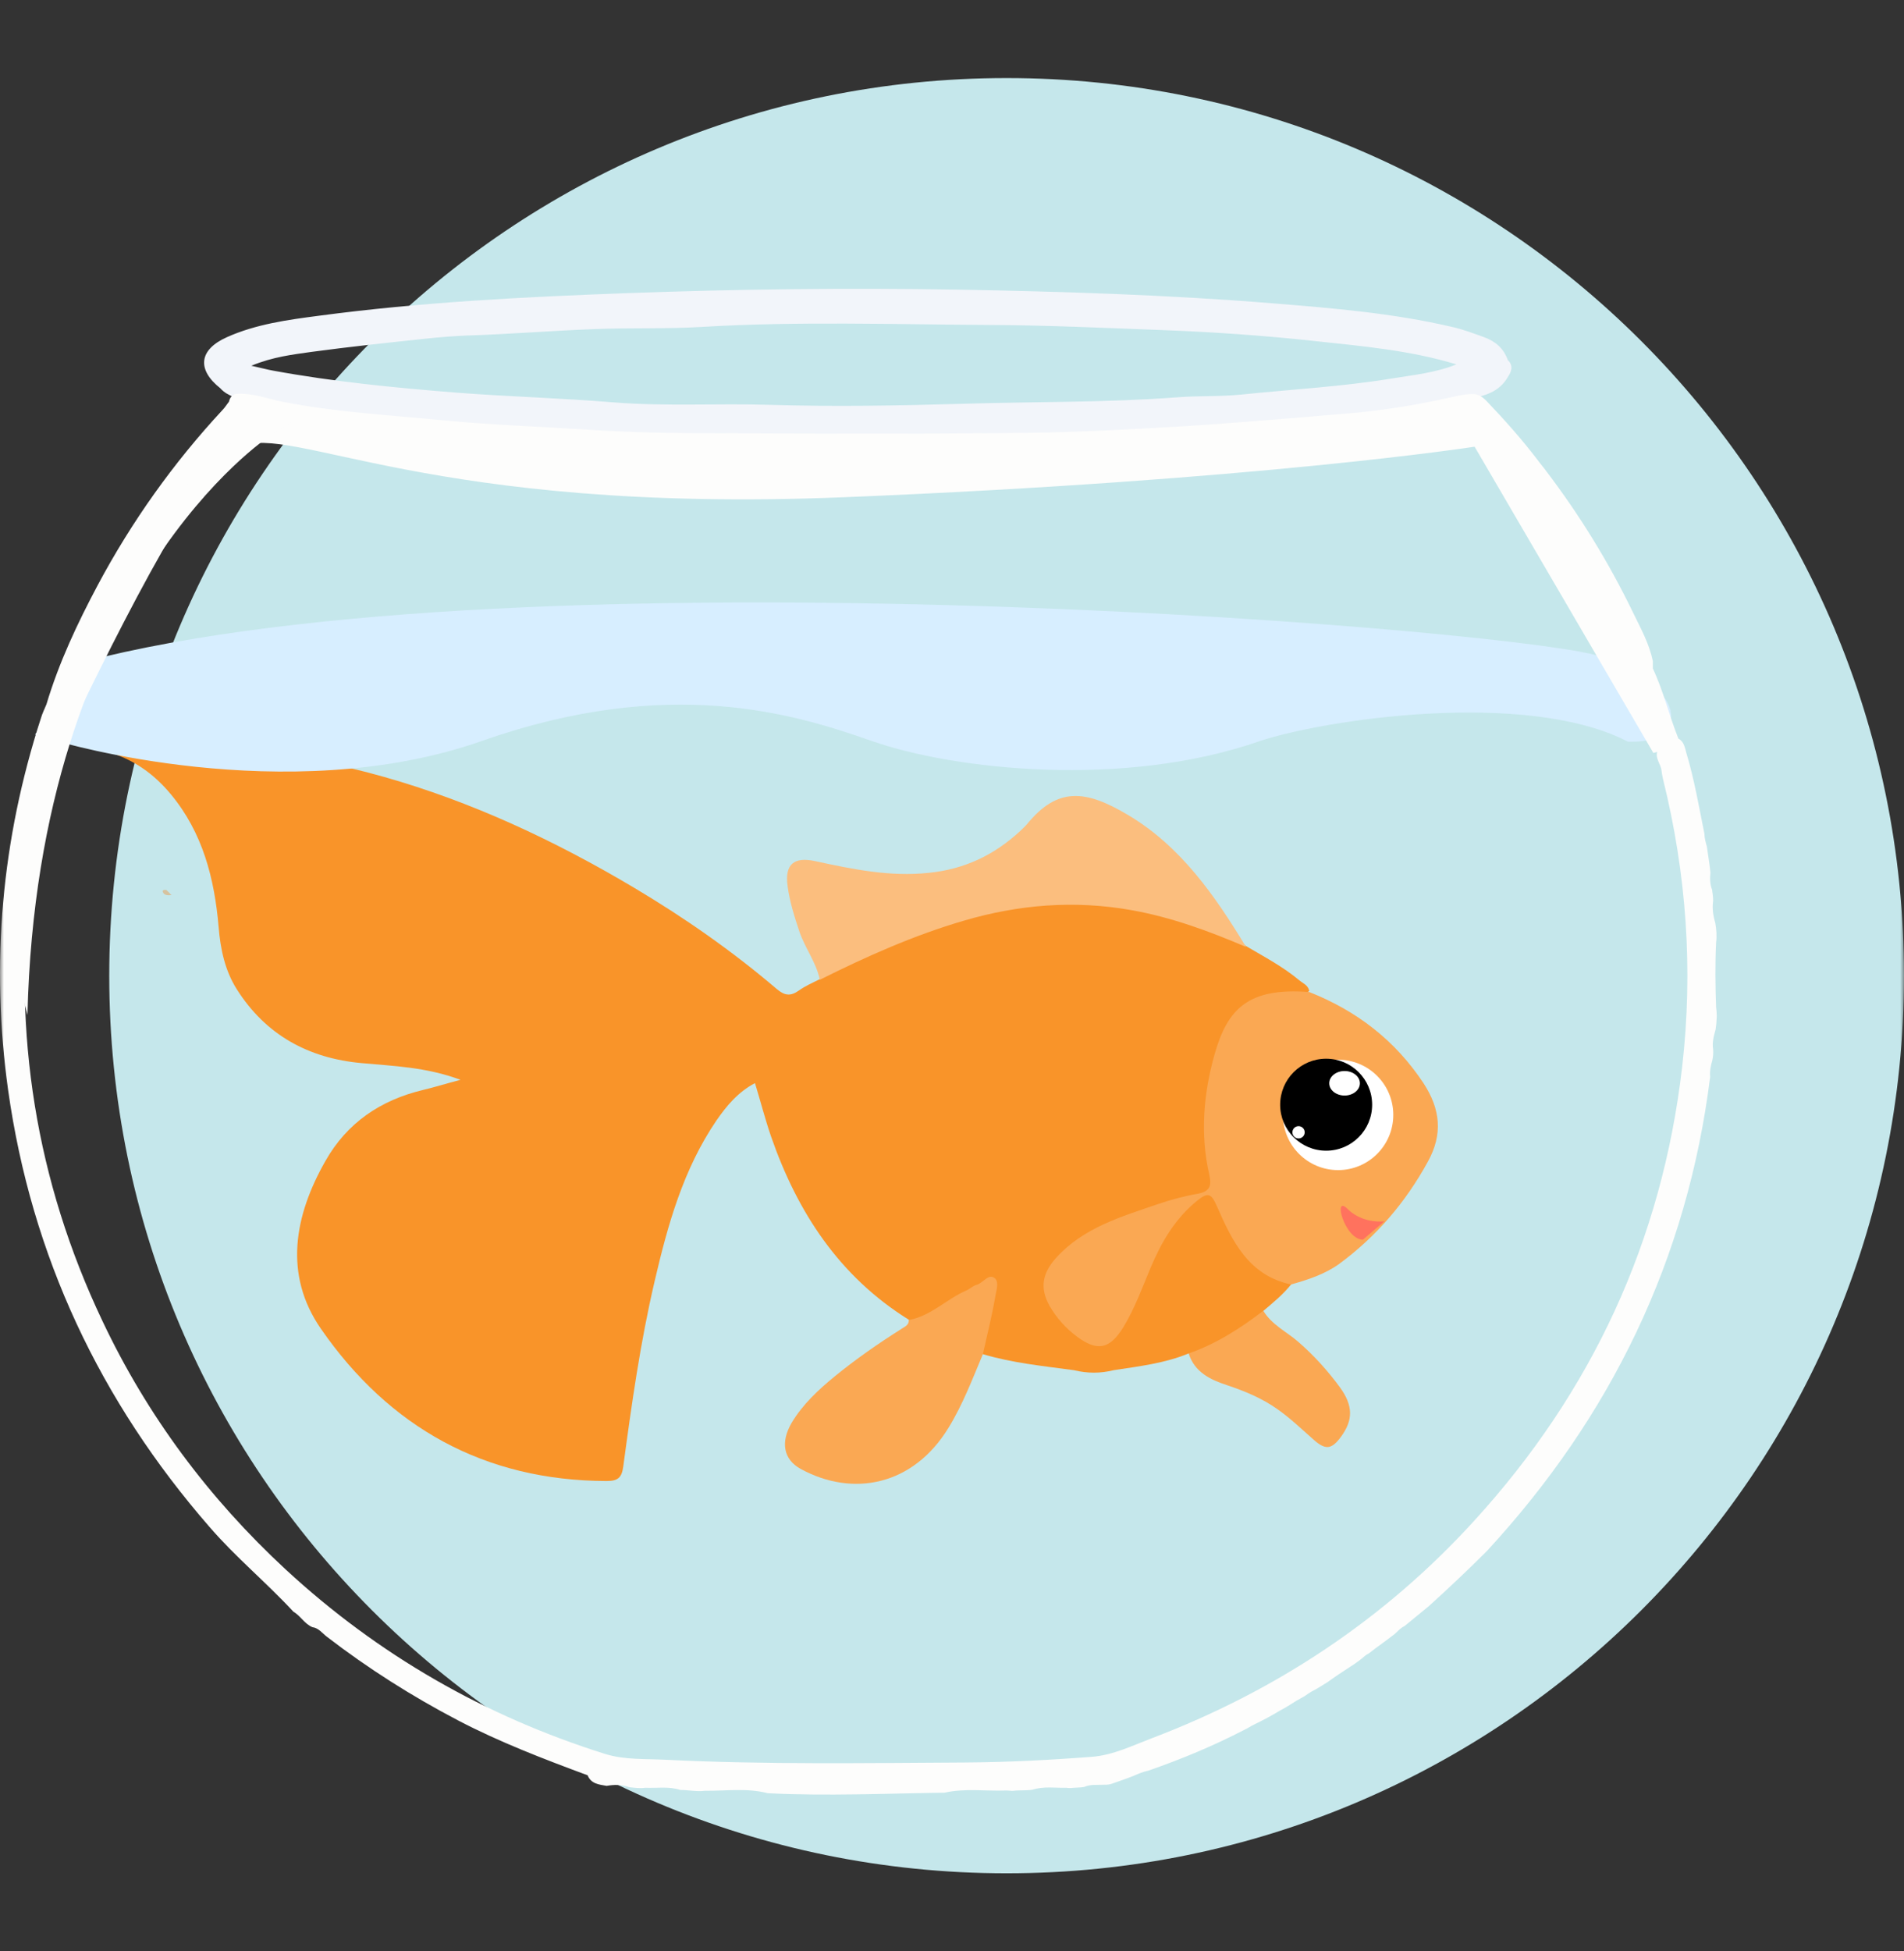
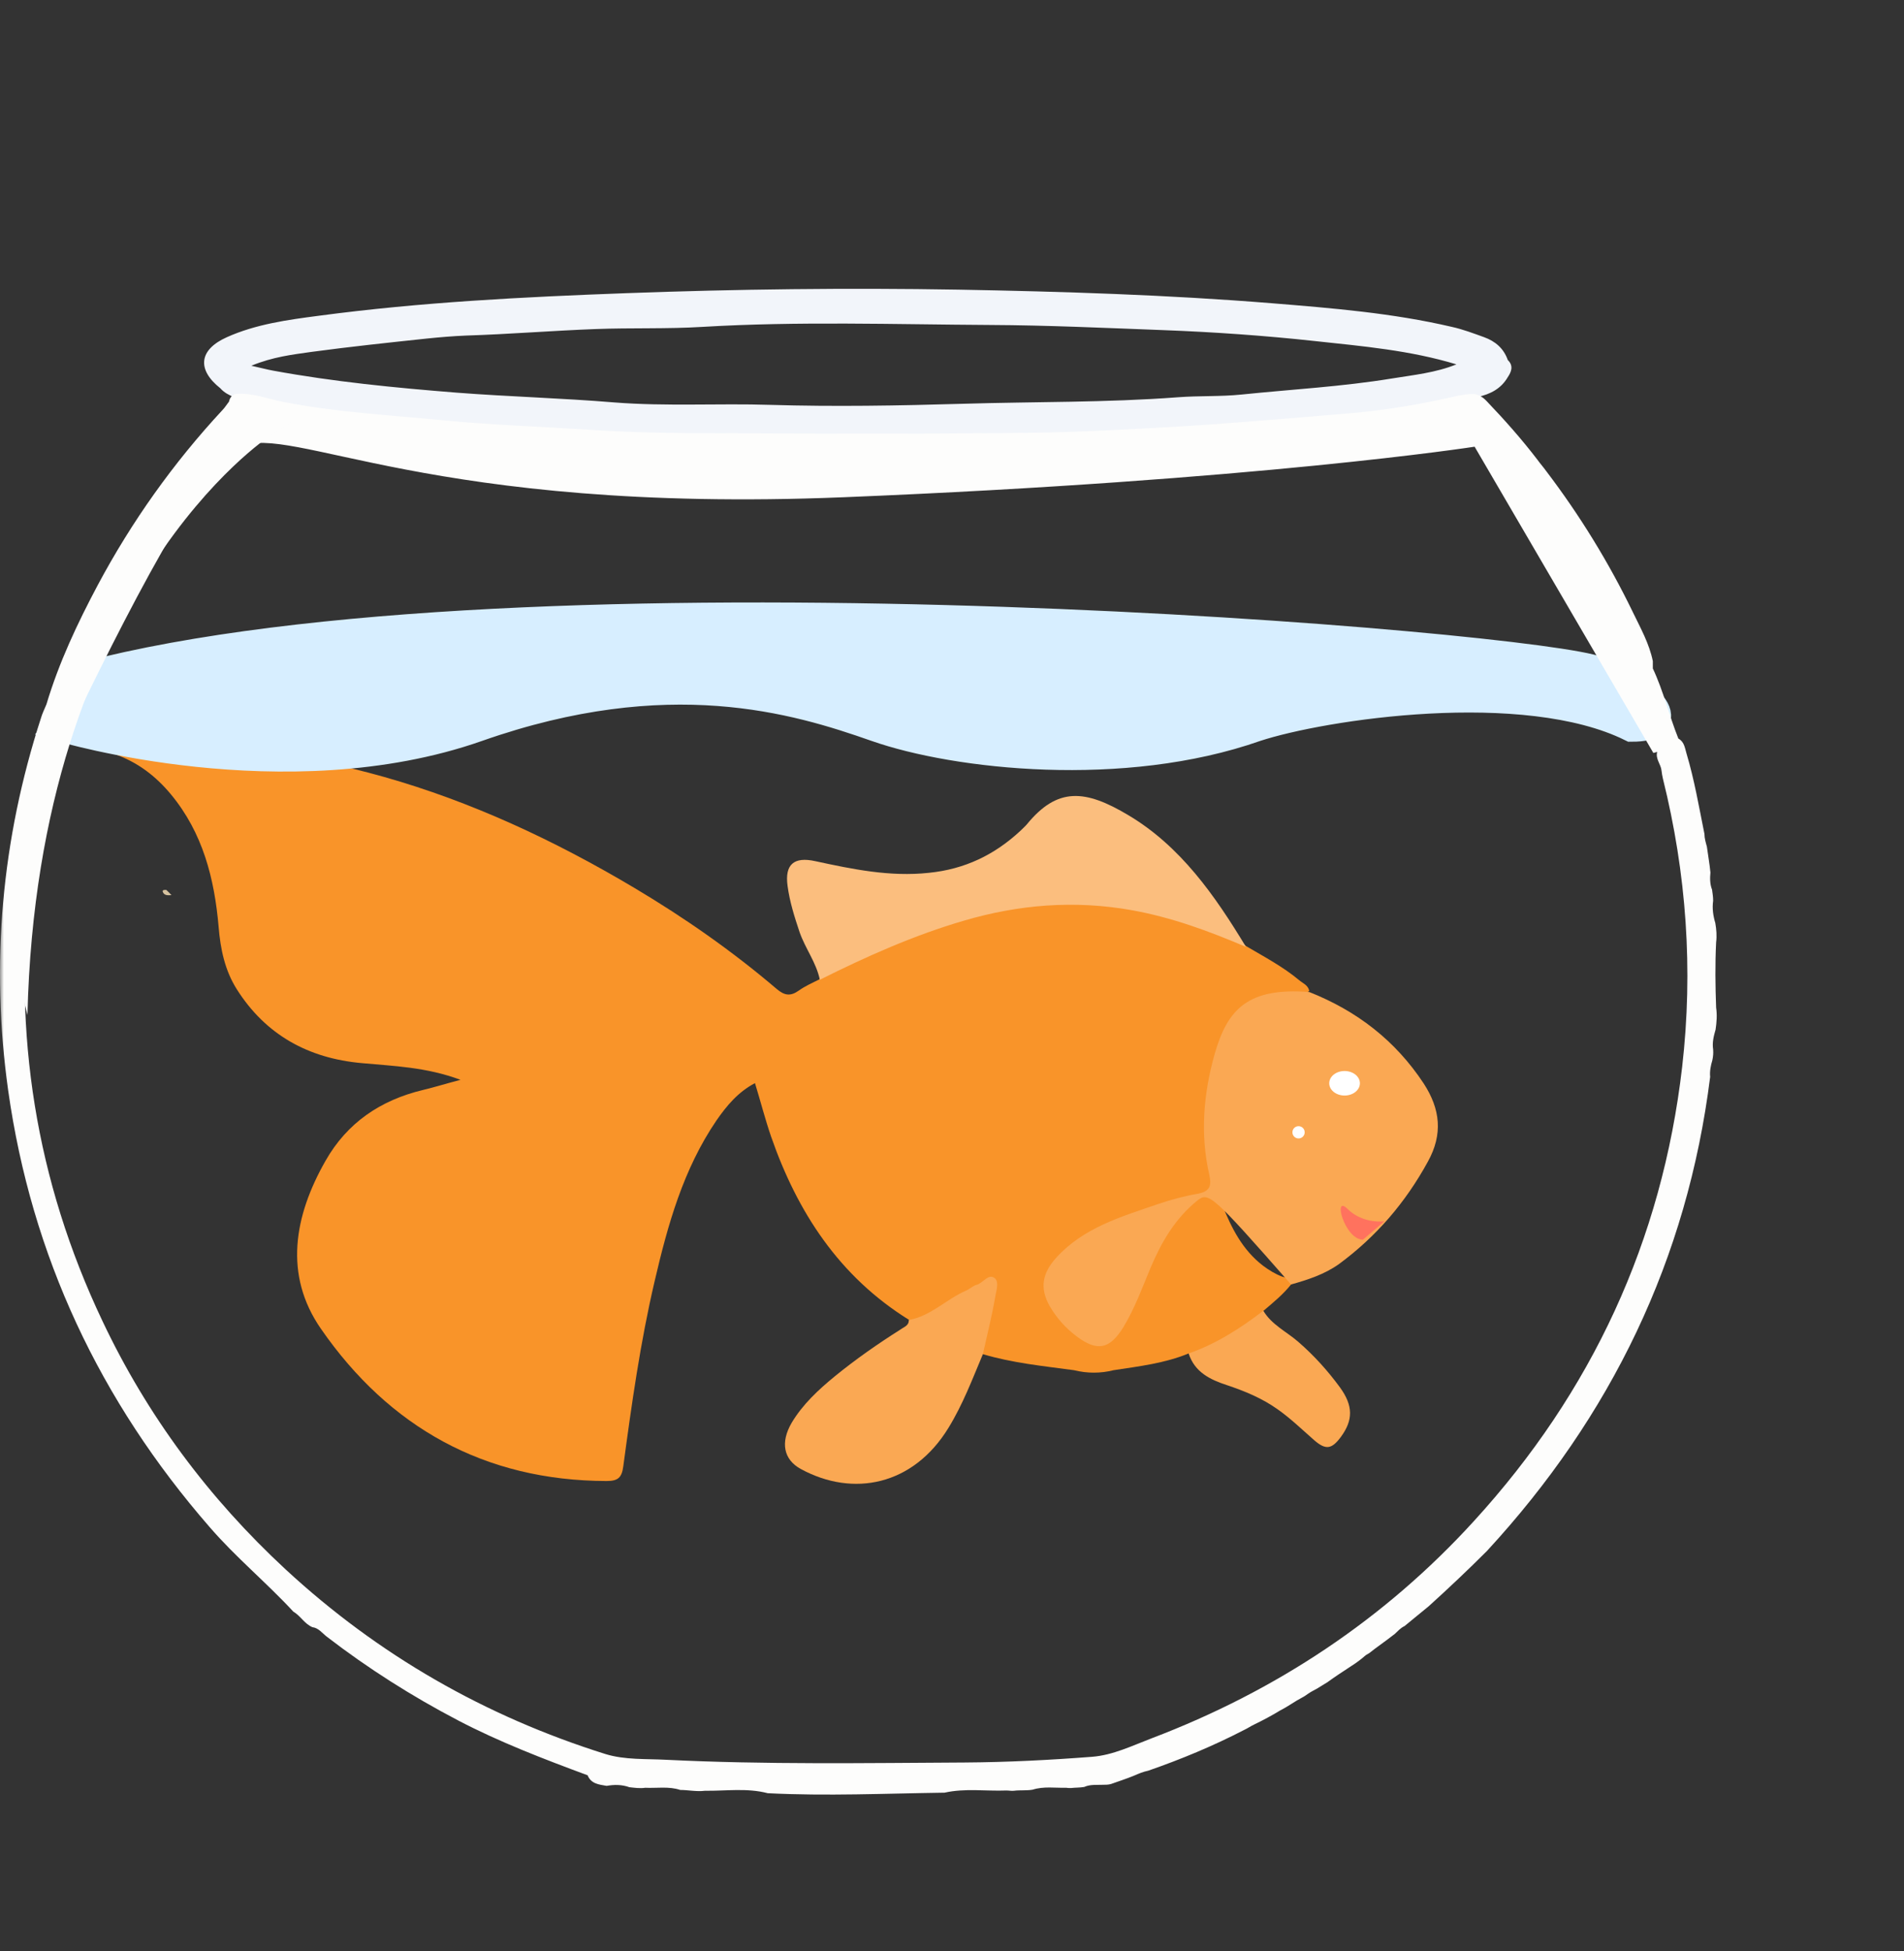
<svg xmlns="http://www.w3.org/2000/svg" width="244" height="250" viewBox="0 0 244 250" fill="none">
  <rect x="0" y="0" width="244" height="250" fill="#333333" stroke="none" />
  <mask id="mask0_3337_8292" style="mask-type:alpha" maskUnits="userSpaceOnUse" x="0" y="0" width="244" height="250">
    <rect width="244" height="250" fill="#D9D9D9" />
  </mask>
  <g mask="url(#mask0_3337_8292)">
-     <path d="M129 240C192.513 240 244 188.513 244 125C244 61.487 192.513 10 129 10C65.487 10 14 61.487 14 125C14 188.513 65.487 240 129 240Z" fill="#C5E7EB" />
    <path d="M193.224 46.126C192.702 44.628 191.623 43.723 190.196 43.201C188.838 42.714 187.48 42.191 186.053 41.878C178.463 40.102 170.699 39.476 162.97 38.849C149.601 37.77 136.232 37.352 122.829 37.108C108.624 36.865 94.42 37.039 80.215 37.561C67.055 38.048 53.93 38.71 40.874 40.451C36.871 40.973 32.797 41.53 29.072 43.201C25.486 44.803 25.208 47.344 28.237 49.746C28.724 50.303 29.351 50.617 30.012 50.895C30.221 50.86 30.5 50.721 30.674 50.756C34.886 52.044 39.238 52.74 43.555 53.263C49.961 54.029 56.402 54.62 62.843 55.003C71.024 55.526 79.24 56.013 87.422 56.048C105.178 56.083 122.898 56.396 140.654 55.769C143.718 55.665 146.781 55.456 149.845 55.282C152.213 55.142 154.58 55.212 156.947 54.968C161.647 54.516 166.347 54.029 171.082 53.645C174.947 53.332 178.776 52.88 182.571 52.148C184.834 51.696 187.097 51.278 189.36 50.86C190.962 50.512 192.354 49.816 193.224 48.319C193.642 47.692 194.025 46.891 193.224 46.126ZM178.359 48.493C171.987 49.537 165.512 49.886 159.106 50.547C156.425 50.825 153.675 50.686 150.959 50.895C141.768 51.591 132.577 51.452 123.386 51.731C115.169 51.974 106.918 52.114 98.702 51.87C92.052 51.661 85.368 52.079 78.718 51.557C71.999 51 65.245 50.825 58.491 50.303C50.623 49.677 42.754 48.911 34.991 47.483C34.225 47.344 33.459 47.135 32.206 46.857C34.991 45.708 37.497 45.429 39.934 45.081C44.843 44.419 49.787 43.897 54.696 43.375C56.367 43.201 58.038 43.062 59.709 42.992C65.245 42.818 70.78 42.365 76.316 42.157C80.877 41.983 85.472 42.157 90.033 41.878C102.323 41.147 114.612 41.565 126.902 41.634C134.283 41.669 141.698 42.017 149.114 42.296C155.555 42.539 162.03 42.992 168.436 43.688C174.564 44.35 180.691 44.872 186.644 46.682C183.964 47.762 181.144 48.04 178.359 48.493Z" fill="#F2F5FA" />
    <path d="M21.316 114.017C21.524 114.226 21.768 114.435 21.977 114.679C21.524 114.714 21.037 114.748 20.863 114.261C20.758 114.017 21.107 113.982 21.316 114.017Z" fill="#D6C29F" />
    <path d="M152.32 173.4C149.258 174.663 145.967 175.046 142.714 175.543C141.03 175.964 139.346 175.964 137.624 175.543C133.682 175.007 129.74 174.625 125.913 173.477C125.262 172.749 125.568 171.908 125.722 171.104C126.028 169.688 126.487 168.272 126.717 166.818C126.831 166.129 127.214 165.248 126.678 164.827C126.066 164.292 125.415 165.095 124.841 165.402C122.89 166.473 120.976 167.621 119.062 168.731C118.259 169.19 117.417 169.841 116.46 169.076C107.543 163.526 102.185 155.298 98.817 145.616C98.052 143.396 97.478 141.138 96.751 138.765C94.569 139.913 93.115 141.674 91.814 143.549C87.566 149.787 85.576 156.906 83.892 164.139C82.055 171.984 80.945 179.906 79.874 187.866C79.682 189.321 79.185 189.742 77.73 189.742C62.078 189.703 49.869 182.853 41.144 170.262C36.322 163.335 37.699 155.757 41.718 148.716C44.473 143.855 48.76 140.947 54.194 139.646C55.648 139.301 57.102 138.842 59.016 138.344C54.615 136.699 50.444 136.584 46.349 136.201C39.536 135.589 34.064 132.604 30.351 126.748C28.821 124.337 28.247 121.582 28.017 118.75C27.481 112.55 25.989 106.695 21.894 101.758C20.018 99.5 17.799 97.778 15.043 96.744C14.928 96.4 14.048 96.782 14.316 96.017C38.733 94.027 60.7 101.49 81.328 113.775C87.757 117.602 93.842 121.85 99.544 126.71C100.54 127.552 101.305 127.667 102.377 126.901C103.18 126.327 104.137 125.906 105.055 125.447C105.476 124.758 106.012 124.261 106.739 123.916C114.968 119.86 123.387 116.377 132.572 115.382C141.336 114.425 149.717 116.147 157.716 119.707C158.481 120.051 159.017 120.702 159.667 121.199C162.002 122.577 164.413 123.84 166.518 125.6C166.977 125.983 167.628 126.213 167.781 126.94C167.015 127.705 165.982 127.552 165.064 127.552C161.275 127.552 158.672 129.312 157.103 132.757C156.453 134.211 155.84 135.704 155.687 137.311C155.228 141.597 154.501 145.922 155.534 150.246C155.879 151.624 155.573 152.504 153.927 153.078C150.1 154.494 146.081 155.298 142.369 157.059C139.996 158.168 137.7 159.393 135.94 161.421C134.103 163.526 133.95 165.172 135.442 167.506C136.361 168.922 137.471 170.109 138.925 170.989C140.724 172.061 141.795 171.869 143.02 170.185C144.589 168.004 145.507 165.44 146.502 162.991C147.574 160.35 148.875 157.901 150.636 155.681C151.516 154.571 152.549 153.614 153.889 153.078C155.534 152.428 155.917 152.619 156.606 154.303C157.792 157.288 159.208 160.12 161.849 162.149C162.614 162.723 163.418 163.22 164.337 163.565C164.796 163.718 165.561 163.679 165.485 164.521C164.451 165.823 163.188 166.856 161.925 167.927C160.433 170.492 157.792 171.448 155.381 172.75C154.463 173.247 153.468 173.821 152.32 173.4Z" fill="#F99429" />
-     <path d="M165.452 164.561C160.018 163.413 157.913 159.012 155.961 154.573C155.234 152.927 154.851 152.659 153.397 153.846C150.603 156.104 148.843 159.127 147.465 162.38C146.393 164.944 145.437 167.585 143.982 169.996C142.222 172.866 140.615 173.211 137.936 171.182C136.558 170.149 135.41 168.848 134.53 167.355C133.228 165.059 133.534 163.145 135.371 161.117C138.892 157.252 143.714 155.874 148.383 154.267C150.067 153.693 151.79 153.233 153.55 152.927C155.119 152.621 155.272 151.817 154.966 150.478C153.78 145.273 154.239 140.068 155.655 135.055C157.3 129.276 159.941 126.482 167.787 127.095C173.872 129.506 178.809 133.294 182.444 138.805C184.587 142.097 184.932 145.311 182.98 148.832C180.11 154.075 176.359 158.438 171.575 161.959C169.738 163.26 167.634 163.949 165.452 164.561Z" fill="#FAA853" />
+     <path d="M165.452 164.561C155.234 152.927 154.851 152.659 153.397 153.846C150.603 156.104 148.843 159.127 147.465 162.38C146.393 164.944 145.437 167.585 143.982 169.996C142.222 172.866 140.615 173.211 137.936 171.182C136.558 170.149 135.41 168.848 134.53 167.355C133.228 165.059 133.534 163.145 135.371 161.117C138.892 157.252 143.714 155.874 148.383 154.267C150.067 153.693 151.79 153.233 153.55 152.927C155.119 152.621 155.272 151.817 154.966 150.478C153.78 145.273 154.239 140.068 155.655 135.055C157.3 129.276 159.941 126.482 167.787 127.095C173.872 129.506 178.809 133.294 182.444 138.805C184.587 142.097 184.932 145.311 182.98 148.832C180.11 154.075 176.359 158.438 171.575 161.959C169.738 163.26 167.634 163.949 165.452 164.561Z" fill="#FAA853" />
    <path d="M159.675 121.313C154.929 119.285 150.145 117.525 145.017 116.606C137.707 115.305 130.589 115.879 123.547 117.946C117.118 119.821 111.033 122.538 105.063 125.523C104.603 123.303 103.187 121.505 102.46 119.4C101.81 117.448 101.197 115.535 100.929 113.506C100.547 110.751 101.733 109.717 104.489 110.33C109.272 111.363 114.056 112.358 119.031 111.822C123.624 111.363 127.451 109.526 130.78 106.426C131.048 106.158 131.354 105.89 131.584 105.622C135.526 100.8 139.085 101.145 144.596 104.436C151.293 108.416 155.694 114.731 159.675 121.313Z" fill="#FBBE7E" />
    <path d="M116.457 169.114C119.289 168.617 121.279 166.436 123.843 165.326C124.302 165.134 124.685 164.713 125.183 164.599C125.986 164.369 126.675 163.106 127.479 163.757C128.091 164.254 127.632 165.479 127.517 166.282C127.096 168.693 126.484 171.105 125.948 173.516C124.609 176.692 123.384 179.945 121.547 182.93C117.031 190.316 109.339 191.847 102.641 188.211C100.383 186.987 100.001 184.767 101.455 182.279C102.871 179.907 104.899 178.031 107.004 176.309C109.683 174.128 112.477 172.176 115.385 170.339C115.845 169.995 116.495 169.842 116.457 169.114Z" fill="#FAA853" />
    <path d="M152.328 173.4C155.849 172.176 158.949 170.186 161.896 167.928C162.967 169.726 164.881 170.607 166.373 171.908C168.402 173.668 170.162 175.62 171.731 177.763C173.415 180.098 173.415 181.935 171.846 184.078C170.66 185.685 169.894 185.8 168.402 184.499C166.871 183.159 165.417 181.743 163.733 180.557C161.743 179.141 159.523 178.223 157.227 177.457C155.122 176.768 153.094 175.811 152.328 173.4Z" fill="#FAA853" />
-     <path d="M171.479 149.909C175.385 149.909 178.551 146.742 178.551 142.836C178.551 138.93 175.385 135.764 171.479 135.764C167.573 135.764 164.406 138.93 164.406 142.836C164.406 146.742 167.573 149.909 171.479 149.909Z" fill="white" />
-     <path d="M169.948 147.424C173.204 147.424 175.842 144.786 175.842 141.531C175.842 138.275 173.204 135.637 169.948 135.637C166.693 135.637 164.055 138.275 164.055 141.531C164.055 144.786 166.693 147.424 169.948 147.424Z" fill="black" />
    <path d="M174.273 138.785C174.273 139.653 173.394 140.356 172.308 140.356C171.222 140.356 170.344 139.653 170.344 138.785C170.344 137.916 171.222 137.213 172.308 137.213C173.394 137.213 174.273 137.916 174.273 138.785Z" fill="white" />
    <path d="M167.197 145.067C167.197 145.503 166.846 145.853 166.411 145.853C165.975 145.853 165.625 145.503 165.625 145.067C165.625 144.632 165.975 144.281 166.411 144.281C166.846 144.281 167.197 144.632 167.197 145.067Z" fill="white" />
    <path d="M172.702 154.891C174.274 156.463 176.501 156.594 177.417 156.463L174.667 158.82C172.309 158.82 170.738 152.927 172.702 154.891Z" fill="#FF725E" />
    <path d="M61.136 93.028C36.65 101.632 7.875 93.028 7.875 93.028L12.164 87.558C12.164 87.558 9.168 87.187 13.594 86.128C71.857 72.189 197.676 83.03 204.825 86.128C211.975 89.226 214.834 93.028 209.115 93.028C195.389 86.251 169.439 90.204 160.86 93.028C143.942 98.972 122.573 96.626 112.333 93.028C102.094 89.43 85.621 84.424 61.136 93.028Z" fill="#D7EEFF" stroke="#D7EEFF" stroke-width="4" stroke-linecap="round" />
    <path d="M219.924 129.088C219.82 126.303 219.785 123.518 219.924 120.733C220.029 119.897 219.959 119.062 219.82 118.261C219.541 117.321 219.402 116.381 219.541 115.406C219.541 114.919 219.472 114.466 219.402 113.979C219.123 113.282 219.123 112.517 219.193 111.785C219.089 110.671 218.88 109.557 218.74 108.478C218.601 107.956 218.427 107.399 218.427 106.842C217.731 103.395 217.139 99.914 216.129 96.537C215.92 95.84 215.851 95.04 215.085 94.622C213.901 91.662 213.17 88.529 211.812 85.639C211.812 85.326 211.812 85.013 211.812 84.699C211.36 82.471 210.246 80.487 209.271 78.468C206.172 72.062 202.447 66.004 198.13 60.329C197.782 59.842 197.399 59.424 197.051 58.936C195.031 56.291 192.838 53.819 190.54 51.416C190.053 50.894 189.496 50.511 188.765 50.476C187.546 50.476 186.363 50.825 185.179 51.068C180.757 52.043 176.301 52.705 171.775 53.053C165.021 53.61 158.267 54.202 151.513 54.619C144.863 55.002 138.214 55.385 131.564 55.455C117.116 55.629 102.667 55.559 88.219 55.49C84.041 55.455 79.864 55.35 75.721 55.072C69.315 54.654 62.874 54.445 56.468 53.819C49.714 53.157 42.96 52.809 36.276 51.486C34.256 51.103 32.272 50.267 30.148 50.476C29.695 50.651 29.452 50.964 29.347 51.451C29.069 51.799 28.825 52.217 28.512 52.531C22.21 59.319 16.884 66.805 12.532 74.951C9.921 79.86 7.553 84.874 5.952 90.235C5.708 90.827 5.429 91.384 5.255 91.976C0.207 107.538 -1.22 123.448 1.043 139.672C4.037 160.909 12.81 179.5 26.875 195.655C30.218 199.519 34.152 202.757 37.598 206.482C38.504 207.004 39.026 208.049 40.035 208.466C40.836 208.571 41.289 209.232 41.881 209.685C47.172 213.758 52.778 217.309 58.696 220.408C64.023 223.193 69.663 225.352 75.303 227.441C75.756 228.555 76.765 228.624 77.74 228.798C78.715 228.624 79.69 228.624 80.665 228.972C81.326 229.042 82.022 229.146 82.684 229.042C84.181 229.112 85.713 228.833 87.175 229.321C88.219 229.321 89.264 229.564 90.343 229.425C93.024 229.46 95.739 229.042 98.385 229.738C105.94 230.121 113.495 229.773 121.05 229.669C123.696 229.077 126.342 229.495 128.988 229.39C129.301 229.39 129.614 229.46 129.928 229.425C130.728 229.321 131.529 229.425 132.33 229.286C133.757 228.833 135.219 229.077 136.647 229.042C136.821 229.077 137.03 229.077 137.239 229.077C137.796 229.007 138.353 229.042 138.945 228.938C139.711 228.589 140.546 228.694 141.347 228.659C141.695 228.659 142.043 228.659 142.391 228.555C143.366 228.206 144.341 227.893 145.281 227.51C145.908 227.232 146.499 226.988 147.161 226.849C151.374 225.386 155.482 223.681 159.451 221.626C159.903 221.418 160.286 221.139 160.739 220.93C161.888 220.373 163.002 219.781 164.081 219.12C165.056 218.632 165.926 217.971 166.866 217.484C167.145 217.344 167.388 217.17 167.632 216.996C167.98 216.752 168.398 216.544 168.781 216.335C169.234 216.056 169.686 215.778 170.139 215.499C171.044 214.838 171.949 214.246 172.854 213.654C173.411 213.306 173.968 212.923 174.491 212.505C174.769 212.296 175.013 212.018 175.326 211.878C175.431 211.809 175.57 211.739 175.674 211.635C175.953 211.426 176.231 211.182 176.545 210.973C177.276 210.451 178.007 209.894 178.738 209.337C179.121 208.989 179.469 208.571 179.991 208.327C181.036 207.492 182.045 206.621 183.09 205.786C185.631 203.488 188.103 201.155 190.54 198.718C206.451 181.485 216.234 161.327 219.158 137.966C219.089 137.235 219.228 136.539 219.437 135.843C219.541 135.39 219.576 134.903 219.541 134.45C219.402 133.58 219.611 132.744 219.854 131.908C219.994 130.968 220.063 130.028 219.924 129.088ZM215.572 136.678C212.996 158.96 203.979 178.352 188.904 194.854C177.415 207.457 163.524 216.648 147.579 222.706C145.107 223.646 142.635 224.864 139.954 225.073C134.523 225.491 129.092 225.769 123.626 225.804C110.884 225.874 98.107 226.083 85.365 225.456C82.788 225.317 80.107 225.491 77.601 224.725C62.178 219.886 48.495 212.052 36.624 201.086C26.771 191.964 18.868 181.38 13.123 169.23C4.594 151.266 1.635 132.396 3.863 112.656C4.35 108.374 5.36 104.196 6.021 99.983C5.638 98.73 5.046 97.477 5.708 96.188C5.952 96.223 6.23 96.223 6.544 96.188C7.031 96.014 7.518 95.875 7.971 95.701C12.88 85.361 25.378 59.598 30.74 57.23C37.494 54.271 55.006 65.865 108.099 63.706C161.191 61.547 188.974 57.23 188.974 57.23L211.882 96.467C212.056 96.432 212.23 96.362 212.369 96.328C212.126 97.233 212.857 97.929 212.926 98.73C212.961 99.078 213.031 99.426 213.1 99.74C216.129 111.925 217 124.214 215.572 136.678Z" fill="#FDFDFC" />
    <path d="M34.502 55.914C34.502 55.914 4.84 75.306 3.517 130.035C3.517 130.035 0.001 116.84 1.359 110.886C2.716 104.968 5.119 84.462 19.428 67.228C33.736 49.995 38.576 53.198 38.576 53.198L34.502 55.914Z" fill="#FDFDFC" />
  </g>
</svg>